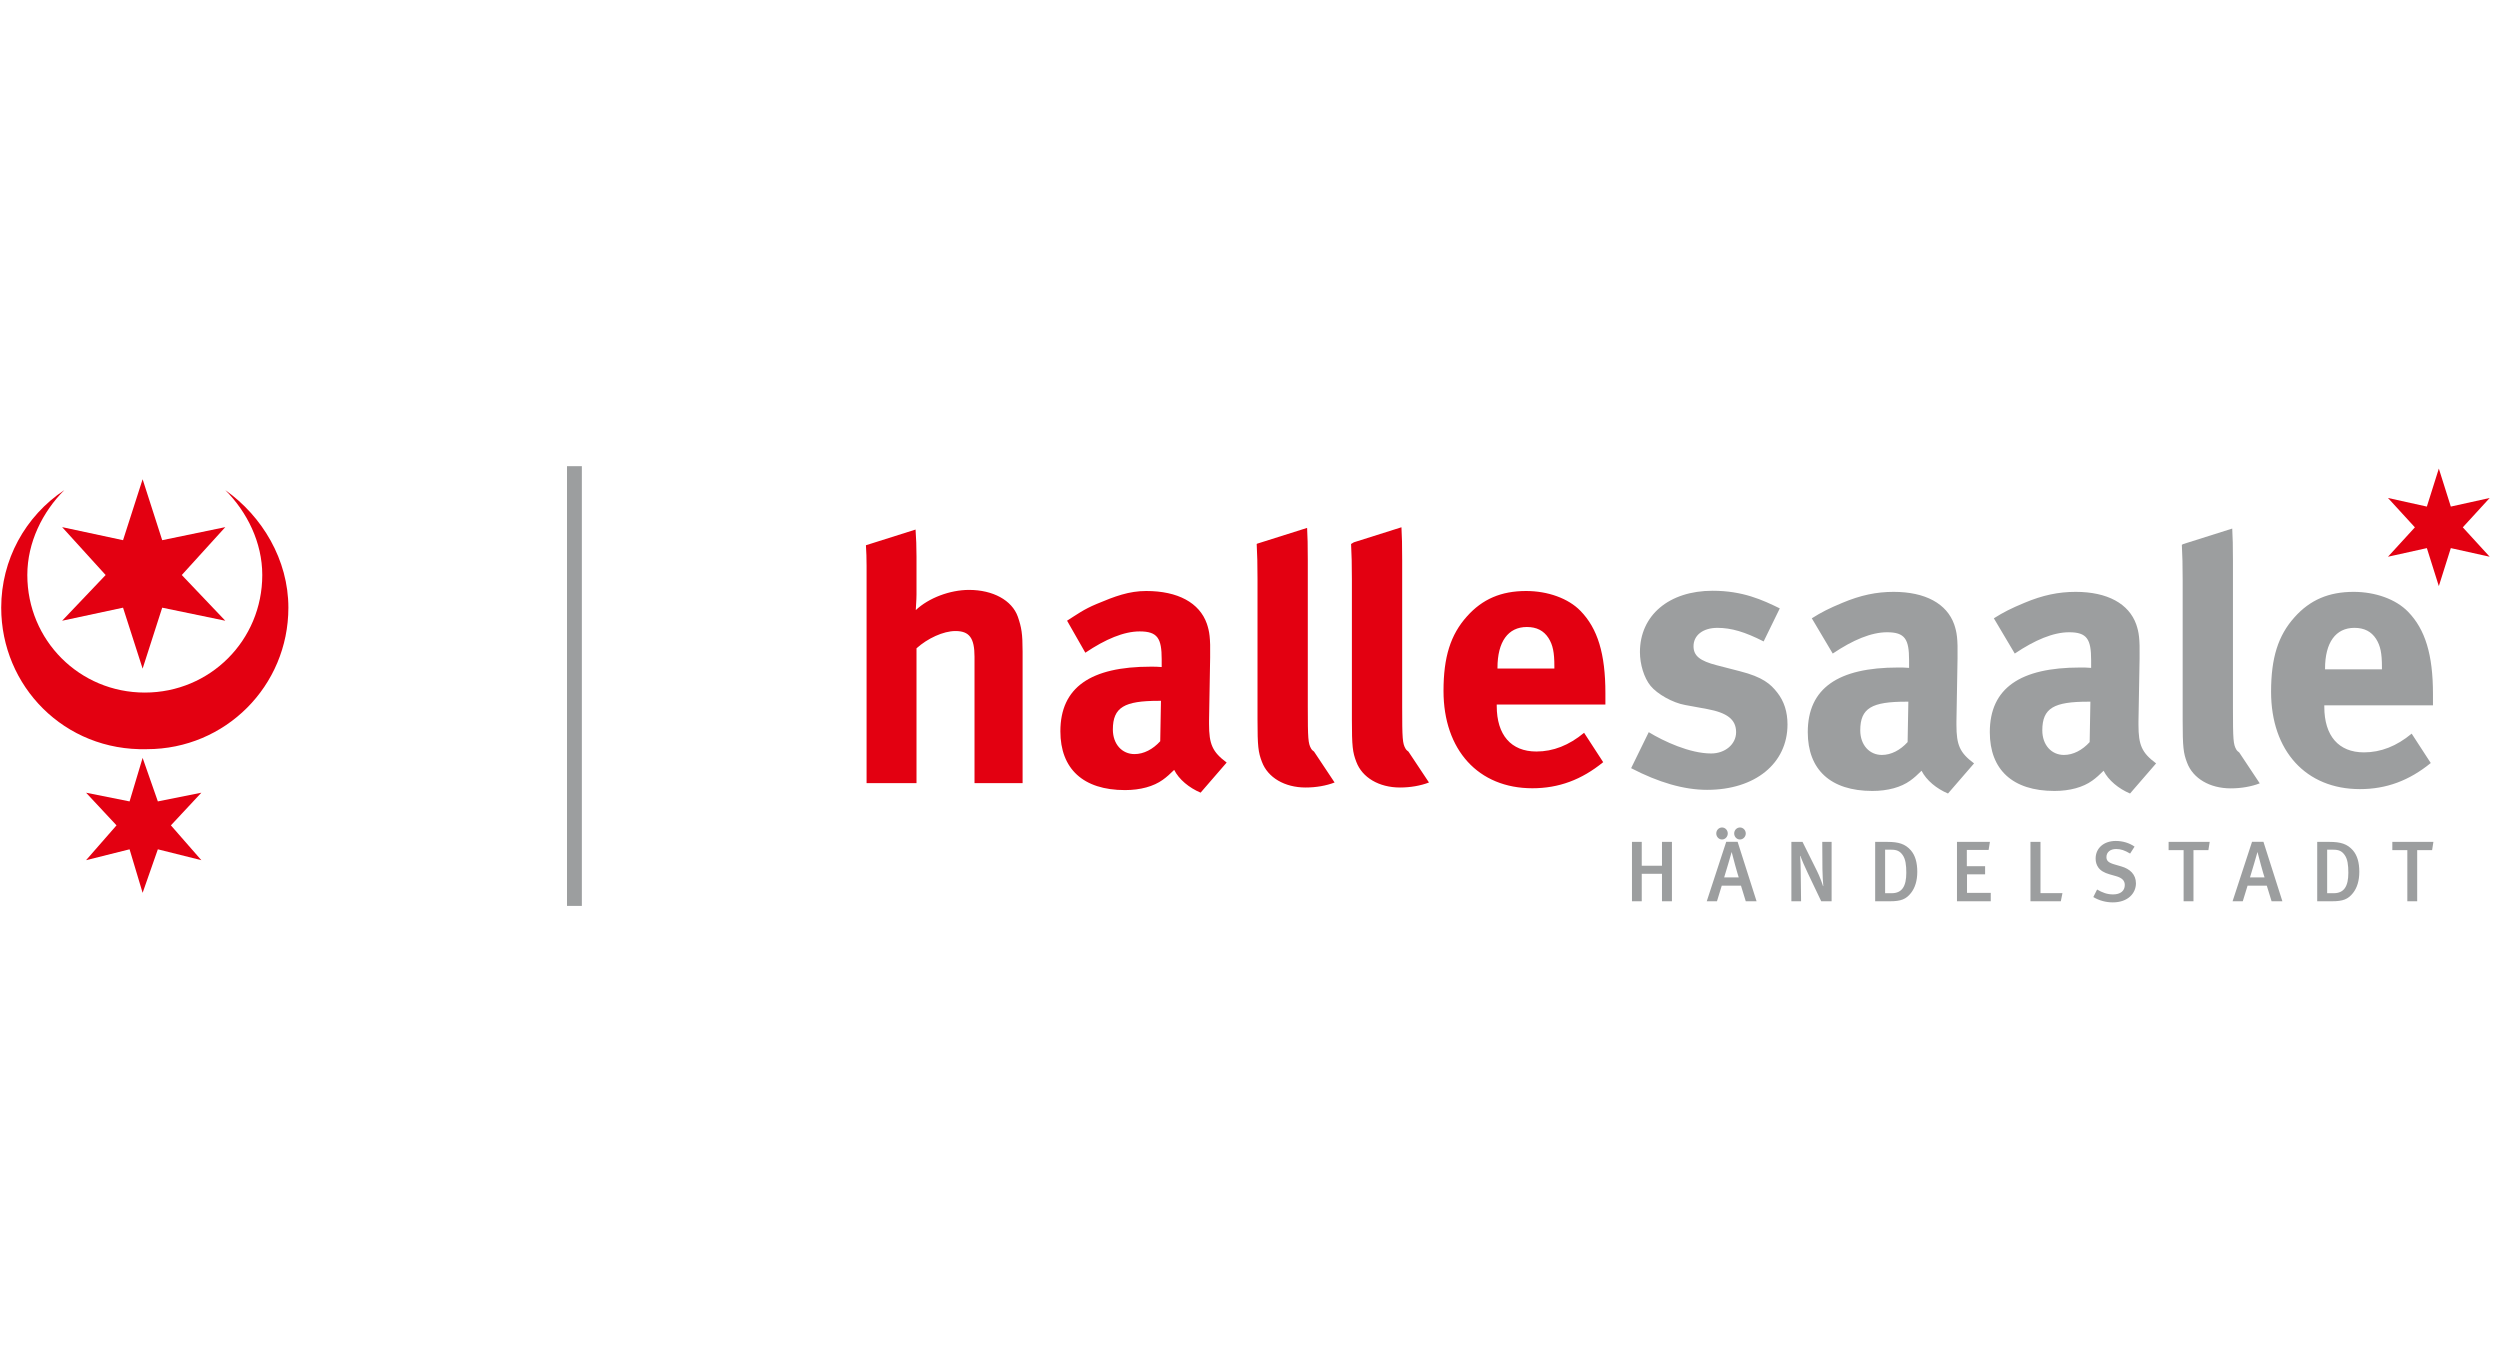
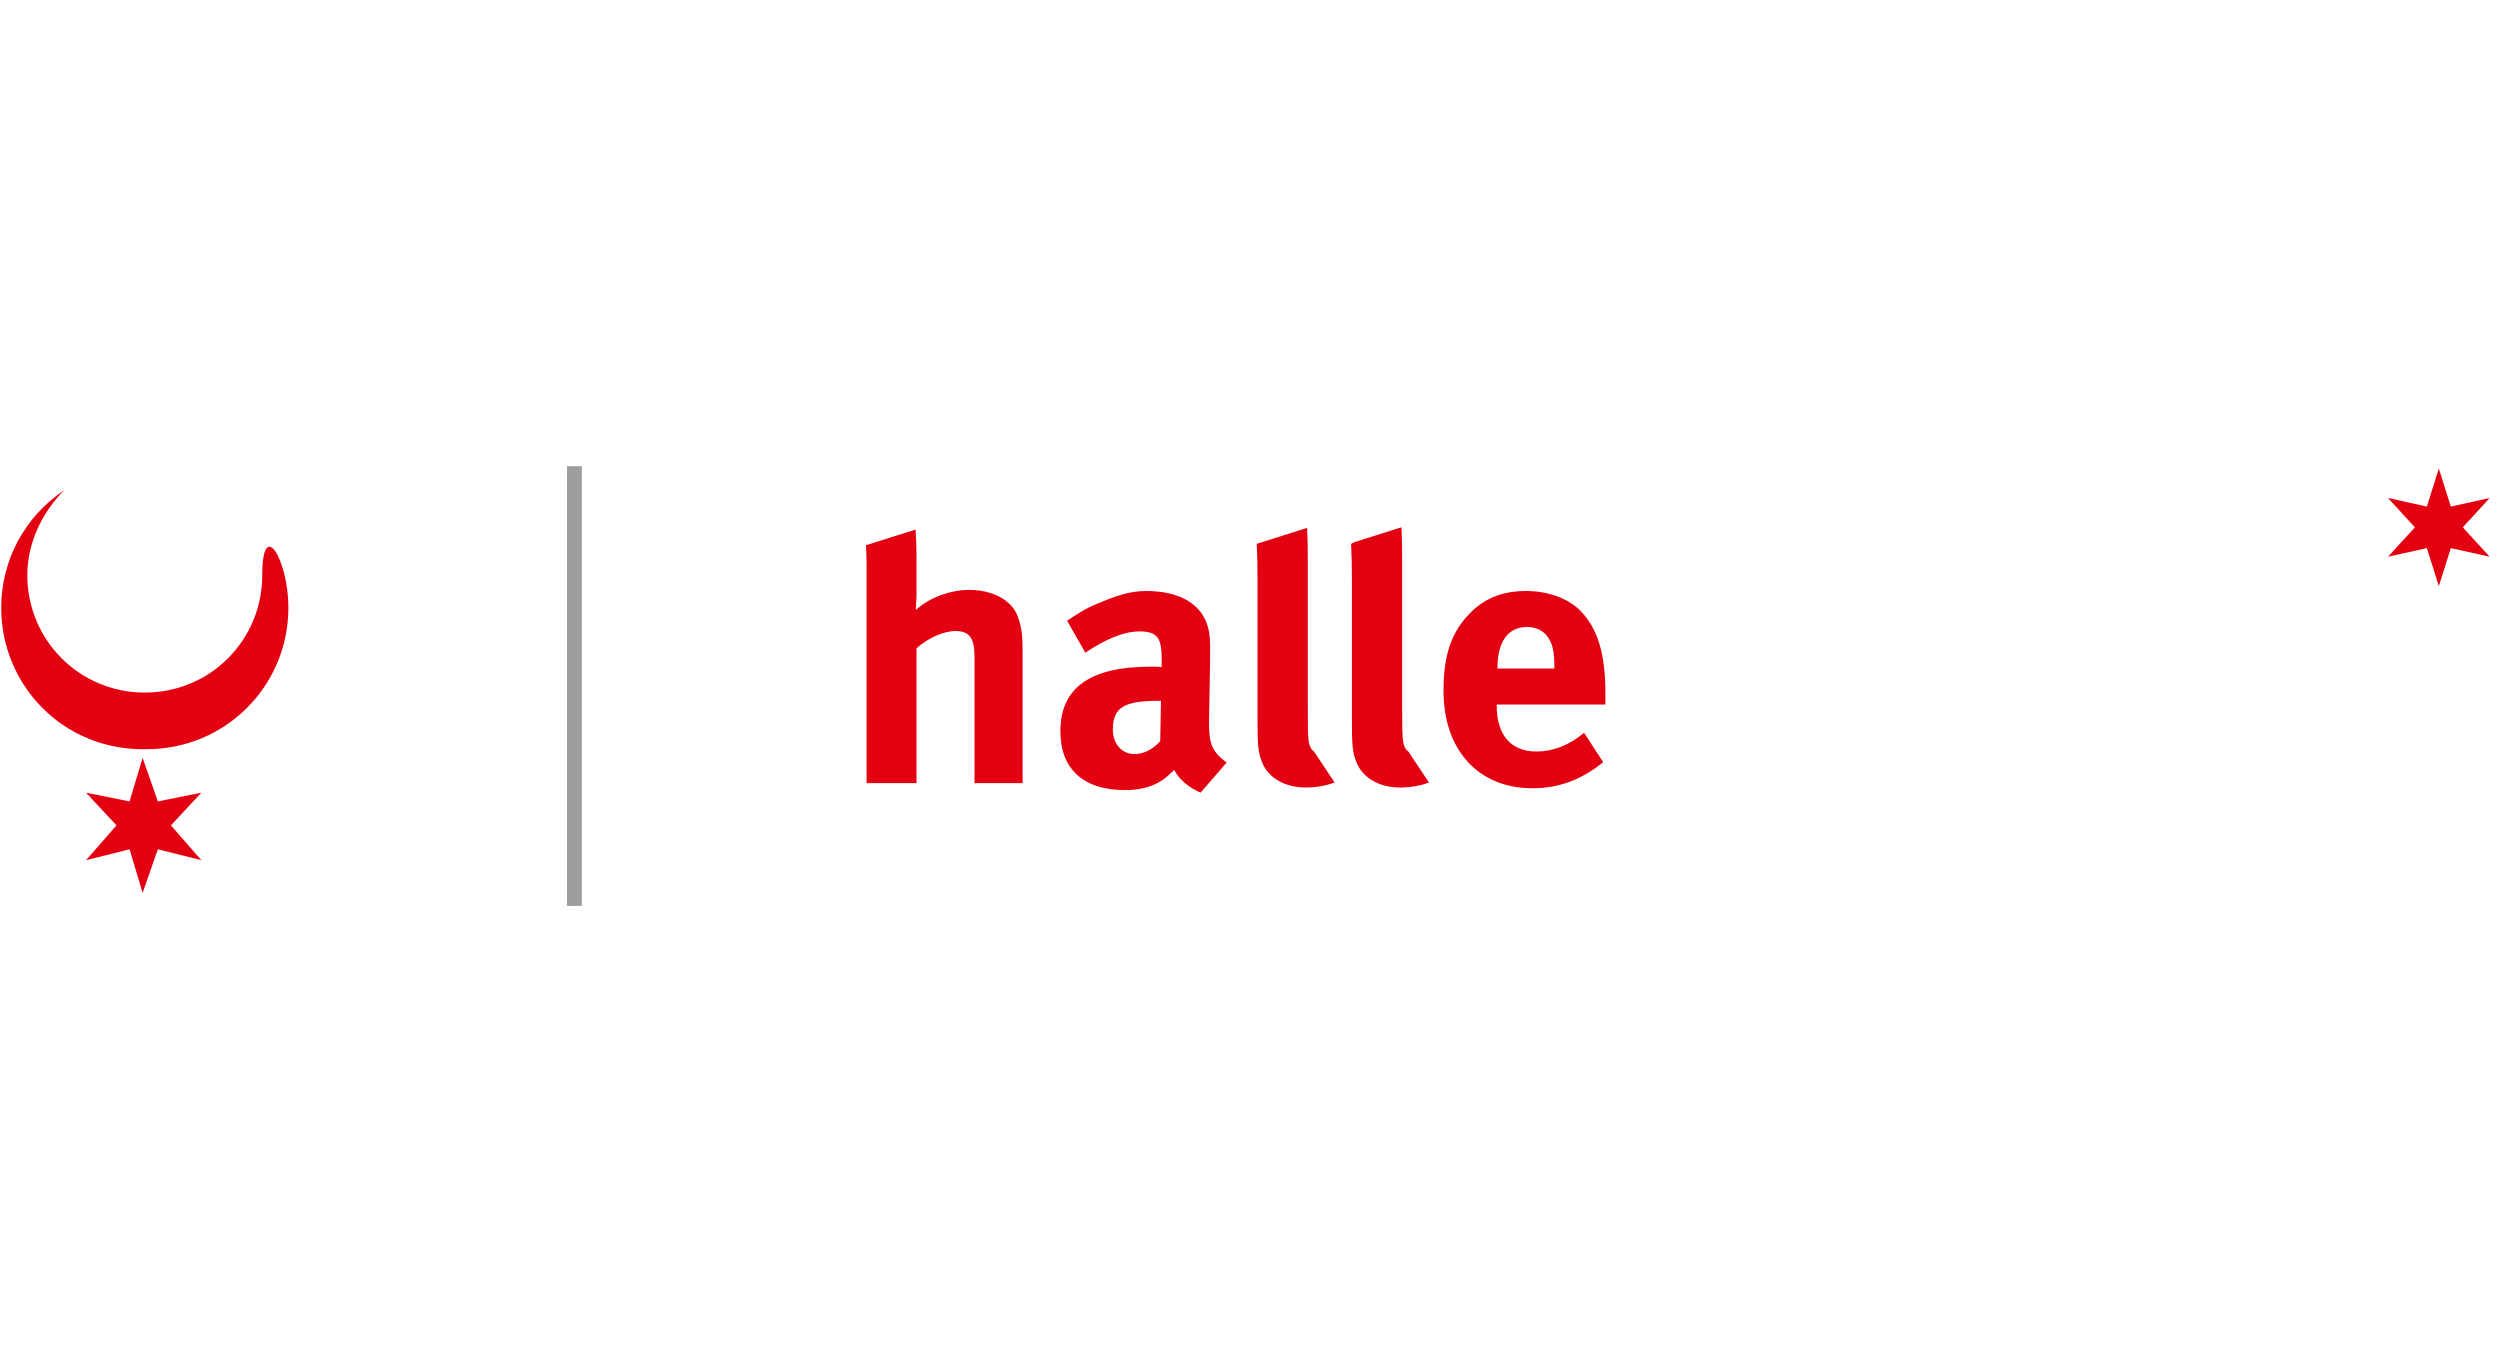
<svg xmlns="http://www.w3.org/2000/svg" xmlns:ns1="http://www.serif.com/" width="100%" height="100%" viewBox="0 0 638 350" version="1.1" xml:space="preserve" style="fill-rule:evenodd;clip-rule:evenodd;stroke-linejoin:round;stroke-miterlimit:2;">
  <g transform="matrix(1,0,0,1,-2198,-2335)">
    <g id="_04-stadt-halle" ns1:id="04-stadt-halle" transform="matrix(1.072,0,0,0.907,1689.11,1654.95)">
      <rect x="475" y="750" width="594" height="386" style="fill:none;" />
      <clipPath id="_clip1">
        <rect x="475" y="750" width="594" height="386" />
      </clipPath>
      <g clip-path="url(#_clip1)">
        <g transform="matrix(0.743,0,0,1.103,-866.698,-1825.76)">
          <rect x="1807" y="2335.53" width="800" height="350" style="fill:white;fill-opacity:0;" />
        </g>
        <g id="logo-halle" ns1:id="logo halle" transform="matrix(5.179,1.39844e-15,-2.95605e-16,6.125,475,880.946)">
          <g id="path78" transform="matrix(0.109,2.60209e-18,-2.60209e-18,0.109,38.917,-47.953)">
            <path d="M692.378,478.1L675.982,474.466L670.93,490.484L665.883,474.466L649.488,478.1L660.832,465.715L649.488,453.336L665.883,456.965L670.93,440.952L675.982,456.965L692.378,453.336L681.034,465.715L692.378,478.1ZM310.48,552.298C304.134,557.56 297.476,560.191 290.353,560.191C279.673,560.191 273.639,553.225 273.639,540.997L273.639,540.377L319.463,540.377L319.463,535.578C319.463,519.015 316.211,508.335 308.938,500.905C303.827,495.637 295.157,492.543 286.024,492.543C275.5,492.543 267.601,495.95 261.099,503.223C254.133,510.966 251.194,520.406 251.194,534.646C251.194,559.571 265.897,575.676 288.65,575.676C299.799,575.676 309.396,572.112 318.53,564.682L310.48,552.298ZM273.952,525.205L273.952,524.898C273.952,513.909 278.438,507.715 286.331,507.715C290.51,507.715 293.454,509.262 295.465,512.357C297.319,515.301 297.945,518.395 297.945,524.278L297.945,525.205L273.952,525.205ZM92.443,505.056L100.147,518.552C108.661,512.826 116.403,509.575 123.062,509.575C130.648,509.575 132.346,512.513 132.346,521.334L132.346,524.59C130.648,524.434 129.246,524.434 127.704,524.434C102.471,524.434 89.623,533.104 89.623,551.678C89.623,567.47 99.22,576.447 116.867,576.447C123.369,576.447 128.944,574.899 132.81,572.112C134.357,571.028 136.061,569.481 137.613,567.933C139.619,571.955 143.959,575.519 148.758,577.53L159.746,564.838C153.707,560.347 152.316,557.096 152.316,548.583L152.316,547.186L152.78,520.563C152.936,512.049 152.467,509.575 151.389,506.318C148.294,497.497 139.155,492.543 125.844,492.543C118.565,492.543 112.667,494.748 104.924,497.999C99.355,500.323 96.621,502.425 92.443,505.056M132.039,538.829L131.731,555.856C128.636,559.264 124.765,561.275 120.889,561.275C115.627,561.275 111.755,557.096 111.755,550.907C111.755,541.46 116.71,538.829 131.106,538.829L132.039,538.829ZM73.691,573.505L73.691,518.085C73.691,510.499 73.227,507.868 71.68,503.376C69.205,496.416 61.15,492.081 51.095,492.081C43.04,492.081 34.063,495.483 28.644,500.594C28.644,499.662 28.951,496.416 28.951,493.936L28.951,478.149C28.951,474.111 28.817,470.148 28.552,466.649L7.622,473.259C7.8,475.955 7.897,478.899 7.897,481.864L7.897,573.505L28.951,573.505L28.951,516.694C33.599,512.515 40.258,509.415 45.363,509.415C51.246,509.415 53.413,512.359 53.413,520.252L53.413,573.505L73.691,573.505ZM213.393,472.018L212.212,472.73C212.449,476.963 212.557,481.599 212.557,487.589L212.557,546.724C212.557,558.025 212.864,560.5 214.412,564.527C216.892,571.181 224.014,575.359 232.835,575.359C237.261,575.359 241.531,574.604 245.063,573.246L236.404,560.225C235.897,559.885 235.45,559.481 235.159,558.952C233.919,556.785 233.762,554.93 233.762,541.306L233.762,479.54C233.762,473.366 233.671,469.048 233.455,465.683L213.393,472.018L213.393,472.018ZM172.653,472.585L172.411,472.731C172.648,476.963 172.756,481.6 172.756,487.59L172.756,546.725C172.756,558.026 173.063,560.5 174.611,564.528C177.091,571.181 184.213,575.36 193.034,575.36C197.46,575.36 201.73,574.605 205.262,573.246L196.597,560.225C196.096,559.886 195.649,559.476 195.357,558.953C194.117,556.786 193.961,554.931 193.961,541.306L193.961,479.54C193.961,473.523 193.869,469.275 193.67,465.948L172.653,472.585Z" style="fill:rgb(227,0,17);fill-rule:nonzero;" />
          </g>
          <g id="path82" transform="matrix(0.109,2.60209e-18,-2.60209e-18,0.109,38.917,-47.953)">
-             <path d="M347.521,623.304L347.521,598.281L343.326,598.281L343.326,608.331L334.791,608.331L334.791,598.281L330.667,598.281L330.667,623.304L334.791,623.304L334.791,611.733L343.326,611.733L343.326,623.304L347.521,623.304ZM378.657,594.734C378.657,593.326 377.536,592.205 376.237,592.205C374.856,592.205 373.773,593.326 373.773,594.734C373.773,596.109 374.856,597.268 376.199,597.268C377.536,597.268 378.657,596.109 378.657,594.734M371.066,594.734C371.066,593.326 369.977,592.205 368.64,592.205C367.303,592.205 366.219,593.326 366.219,594.734C366.219,596.109 367.303,597.268 368.64,597.268C369.977,597.268 371.066,596.109 371.066,594.734M383.213,623.304L375.223,598.244L370.414,598.244L362.202,623.304L366.51,623.304L368.532,616.721L376.636,616.721L378.657,623.304L383.213,623.304ZM375.692,613.248L369.546,613.248C370.122,611.588 372.694,602.584 372.694,602.584L372.727,602.584C372.91,603.56 375.439,612.709 375.692,613.248M414.857,623.304L414.857,598.281L410.915,598.281L410.985,609.706C410.985,611.987 411.239,615.567 411.352,616.828L411.239,616.936C410.915,615.782 409.832,612.817 408.672,610.504L402.596,598.281L397.895,598.281L397.895,623.303L401.981,623.303L401.836,611.188C401.803,608.983 401.766,606.341 401.588,604.244L401.696,604.137C402.165,605.619 403.54,608.768 404.871,611.55L410.479,623.304L414.857,623.304L414.857,623.304ZM450.986,610.865C450.986,606.956 450.112,603.959 448.268,601.824C445.923,599.149 443.135,598.281 438.434,598.281L433.226,598.281L433.226,623.304L439.41,623.304C444.074,623.304 446.246,622.473 448.344,619.794C450.042,617.626 450.986,614.661 450.986,610.865M446.354,611.297C446.354,616.974 444.58,619.907 440.17,619.907L437.42,619.907L437.42,601.57L440.062,601.57C442.3,601.57 443.605,602.147 444.764,603.738C446.063,605.511 446.354,608.078 446.354,611.297M481.971,623.304L481.971,619.761L471.959,619.761L471.959,611.949L479.588,611.949L479.588,608.515L471.883,608.515L471.883,601.678L481.071,601.678L481.615,598.281L467.726,598.281L467.726,623.304L481.971,623.304ZM512.207,619.869L502.944,619.869L502.944,598.281L498.717,598.281L498.717,623.304L511.517,623.304L512.207,619.869ZM543.198,615.745C543.198,611.987 540.664,609.668 537.046,608.622L534.081,607.754C531.628,607.032 530.754,606.234 530.754,604.681C530.754,602.616 532.382,601.279 534.841,601.279C536.83,601.279 538.421,601.824 540.739,603.198L542.616,600.271C540.41,598.713 537.553,597.882 534.695,597.882C529.67,597.882 526.198,600.886 526.198,605.296C526.198,606.741 526.565,607.932 527.25,608.946C528.188,610.359 529.816,611.297 532.097,611.949L534.771,612.709C537.337,613.432 538.496,614.591 538.496,616.435C538.496,618.926 536.653,620.414 533.574,620.414C531.045,620.414 529.056,619.654 526.813,618.349L525.222,621.53C527.681,623.013 530.576,623.773 533.434,623.773C539.834,623.773 543.198,619.907 543.198,615.745M574.297,598.281L556.973,598.281L556.973,601.748L563.298,601.748L563.298,623.304L567.46,623.304L567.46,601.748L573.752,601.748L574.297,598.281ZM604.959,623.304L596.968,598.244L592.154,598.244L583.948,623.304L588.25,623.304L590.277,616.721L598.375,616.721L600.403,623.304L604.959,623.304ZM597.437,613.248L591.291,613.248C591.868,611.588 594.434,602.584 594.434,602.584L594.467,602.584C594.65,603.56 597.179,612.709 597.437,613.248M637.394,610.865C637.394,606.956 636.526,603.959 634.682,601.824C632.332,599.149 629.544,598.281 624.848,598.281L619.64,598.281L619.64,623.304L625.824,623.304C630.488,623.304 632.661,622.473 634.758,619.794C636.456,617.626 637.394,614.661 637.394,610.865M632.768,611.297C632.768,616.974 630.995,619.907 626.584,619.907L623.835,619.907L623.835,601.57L626.476,601.57C628.714,601.57 630.019,602.147 631.173,603.738C632.477,605.511 632.768,608.078 632.768,611.297M668.639,598.281L651.321,598.281L651.321,601.748L657.645,601.748L657.645,623.304L661.802,623.304L661.802,601.748L668.094,601.748L668.639,598.281ZM659.478,552.658C653.132,557.92 646.473,560.551 639.351,560.551C628.67,560.551 622.632,553.585 622.632,541.357L622.632,540.737L668.455,540.737L668.455,535.938C668.455,519.375 665.204,508.695 657.93,501.265C652.819,495.998 644.15,492.903 635.016,492.903C624.492,492.903 616.598,496.31 610.091,503.584C603.125,511.326 600.187,520.766 600.187,535.006C600.187,559.931 614.889,576.036 637.647,576.036C648.792,576.036 658.394,572.472 667.527,565.042L659.478,552.658ZM622.944,525.565L622.944,525.258C622.944,514.27 627.43,508.075 635.323,508.075C639.507,508.075 642.446,509.622 644.462,512.717C646.317,515.661 646.937,518.755 646.937,524.638L646.937,525.565L622.944,525.565ZM483.277,504.049L492.097,518.908C500.611,513.182 508.359,509.931 515.012,509.931C522.598,509.931 524.301,512.875 524.301,521.695L524.301,524.947C522.598,524.79 521.201,524.79 519.654,524.79C494.421,524.79 481.573,533.46 481.573,552.039C481.573,567.826 491.17,576.808 508.817,576.808C515.324,576.808 520.894,575.261 524.765,572.473C526.313,571.39 528.016,569.842 529.564,568.295C531.575,572.317 535.91,575.876 540.708,577.892L551.701,565.195C545.663,560.704 544.266,557.458 544.266,548.945L544.266,547.548L544.736,520.924C544.887,512.411 544.423,509.931 543.345,506.68C540.244,497.859 531.111,492.904 517.794,492.904C510.521,492.904 503.862,494.295 496.125,497.547C490.55,499.87 487.455,501.418 483.277,504.049M523.989,539.191L523.681,556.218C520.587,559.625 516.715,561.636 512.844,561.636C507.577,561.636 503.711,557.458 503.711,551.263C503.711,541.822 508.666,539.191 523.061,539.191L523.989,539.191ZM406.51,504.049L415.331,518.908C423.844,513.182 431.587,509.931 438.245,509.931C445.826,509.931 447.53,512.875 447.53,521.695L447.53,524.947C445.826,524.79 444.435,524.79 442.887,524.79C417.655,524.79 404.807,533.46 404.807,552.039C404.807,567.826 414.404,576.808 432.05,576.808C438.553,576.808 444.127,575.261 447.999,572.473C449.546,571.39 451.25,569.842 452.792,568.295C454.808,572.317 459.138,575.876 463.942,577.892L474.93,565.195C468.896,560.704 467.5,557.458 467.5,548.945L467.5,547.548L467.964,520.924C468.12,512.411 467.651,509.931 466.573,506.68C463.478,497.859 454.339,492.904 441.027,492.904C433.754,492.904 427.095,494.295 419.353,497.547C413.784,499.87 410.689,501.418 406.51,504.049M447.222,539.191L446.91,556.218C443.815,559.625 439.944,561.636 436.072,561.636C430.81,561.636 426.939,557.458 426.939,551.263C426.939,541.822 431.899,539.191 446.295,539.191L447.222,539.191ZM393.004,499.869C385.726,496.305 377.369,492.44 364.672,492.44C346.254,492.44 334.026,502.813 334.026,518.292C334.026,523.398 335.73,529.129 338.517,532.531C341.299,535.939 347.801,539.654 353.064,540.581L362.353,542.285C370.716,543.832 374.581,546.62 374.581,552.038C374.581,557.144 369.939,561.015 364.057,561.015C355.08,561.015 344.087,555.909 337.741,552.038L330.311,567.21C341.919,573.243 352.6,576.344 362.353,576.344C382.636,576.344 396.256,565.194 396.256,548.787C396.256,543.525 394.864,539.034 391.921,535.319C389.133,531.76 385.882,528.817 376.134,526.342L366.532,523.862C359.258,522.007 356.627,519.84 356.627,515.812C356.627,511.17 360.649,508.075 366.688,508.075C372.576,508.075 378.296,509.779 386.195,513.801L393.004,499.869ZM563.069,472.781L562.557,473.094C562.794,477.321 562.902,481.958 562.902,487.948L562.902,547.083C562.902,558.384 563.209,560.864 564.757,564.886C567.237,571.544 574.354,575.723 583.18,575.723C587.606,575.723 591.882,574.963 595.408,573.604L586.749,560.583C586.242,560.244 585.789,559.839 585.498,559.316C584.263,557.149 584.107,555.289 584.107,541.664L584.107,479.904C584.107,473.838 584.016,469.568 583.805,466.231L563.069,472.781Z" style="fill:rgb(156,158,159);fill-rule:nonzero;" />
-           </g>
+             </g>
          <g transform="matrix(2.275,-4.15724e-17,6.93889e-18,1,-33.37,-2.27013e-13)">
            <rect x="26.1" y="0" width="0.3" height="20.2" style="fill:rgb(156,158,159);" />
          </g>
-           <path d="M10.3,7.1L7.4,6.5L6.5,9.3L5.6,6.5L2.8,7.1L4.8,5L2.8,2.8L5.6,3.4L6.5,0.6L7.4,3.4L10.3,2.8L8.3,5L10.3,7.1Z" style="fill:rgb(227,0,17);fill-rule:nonzero;" />
          <path d="M9.2,18.1L7.2,17.6L6.5,19.6L5.9,17.6L3.9,18.1L5.3,16.5L3.9,15L5.9,15.4L6.5,13.4L7.2,15.4L9.2,15L7.8,16.5L9.2,18.1Z" style="fill:rgb(227,0,17);fill-rule:nonzero;" />
-           <path d="M0,6.5C0,4.3 1.1,2.3 2.9,1.1C1.9,2.1 1.2,3.5 1.2,5C1.2,8 3.6,10.4 6.6,10.4C9.6,10.4 12,8 12,5C12,3.5 11.3,2.1 10.3,1.1C12,2.3 13.2,4.3 13.2,6.5C13.2,10.1 10.3,13 6.7,13C2.9,13.1 0,10.1 0,6.5" style="fill:rgb(227,0,17);fill-rule:nonzero;" />
+           <path d="M0,6.5C0,4.3 1.1,2.3 2.9,1.1C1.9,2.1 1.2,3.5 1.2,5C1.2,8 3.6,10.4 6.6,10.4C9.6,10.4 12,8 12,5C12,2.3 13.2,4.3 13.2,6.5C13.2,10.1 10.3,13 6.7,13C2.9,13.1 0,10.1 0,6.5" style="fill:rgb(227,0,17);fill-rule:nonzero;" />
        </g>
      </g>
    </g>
  </g>
</svg>